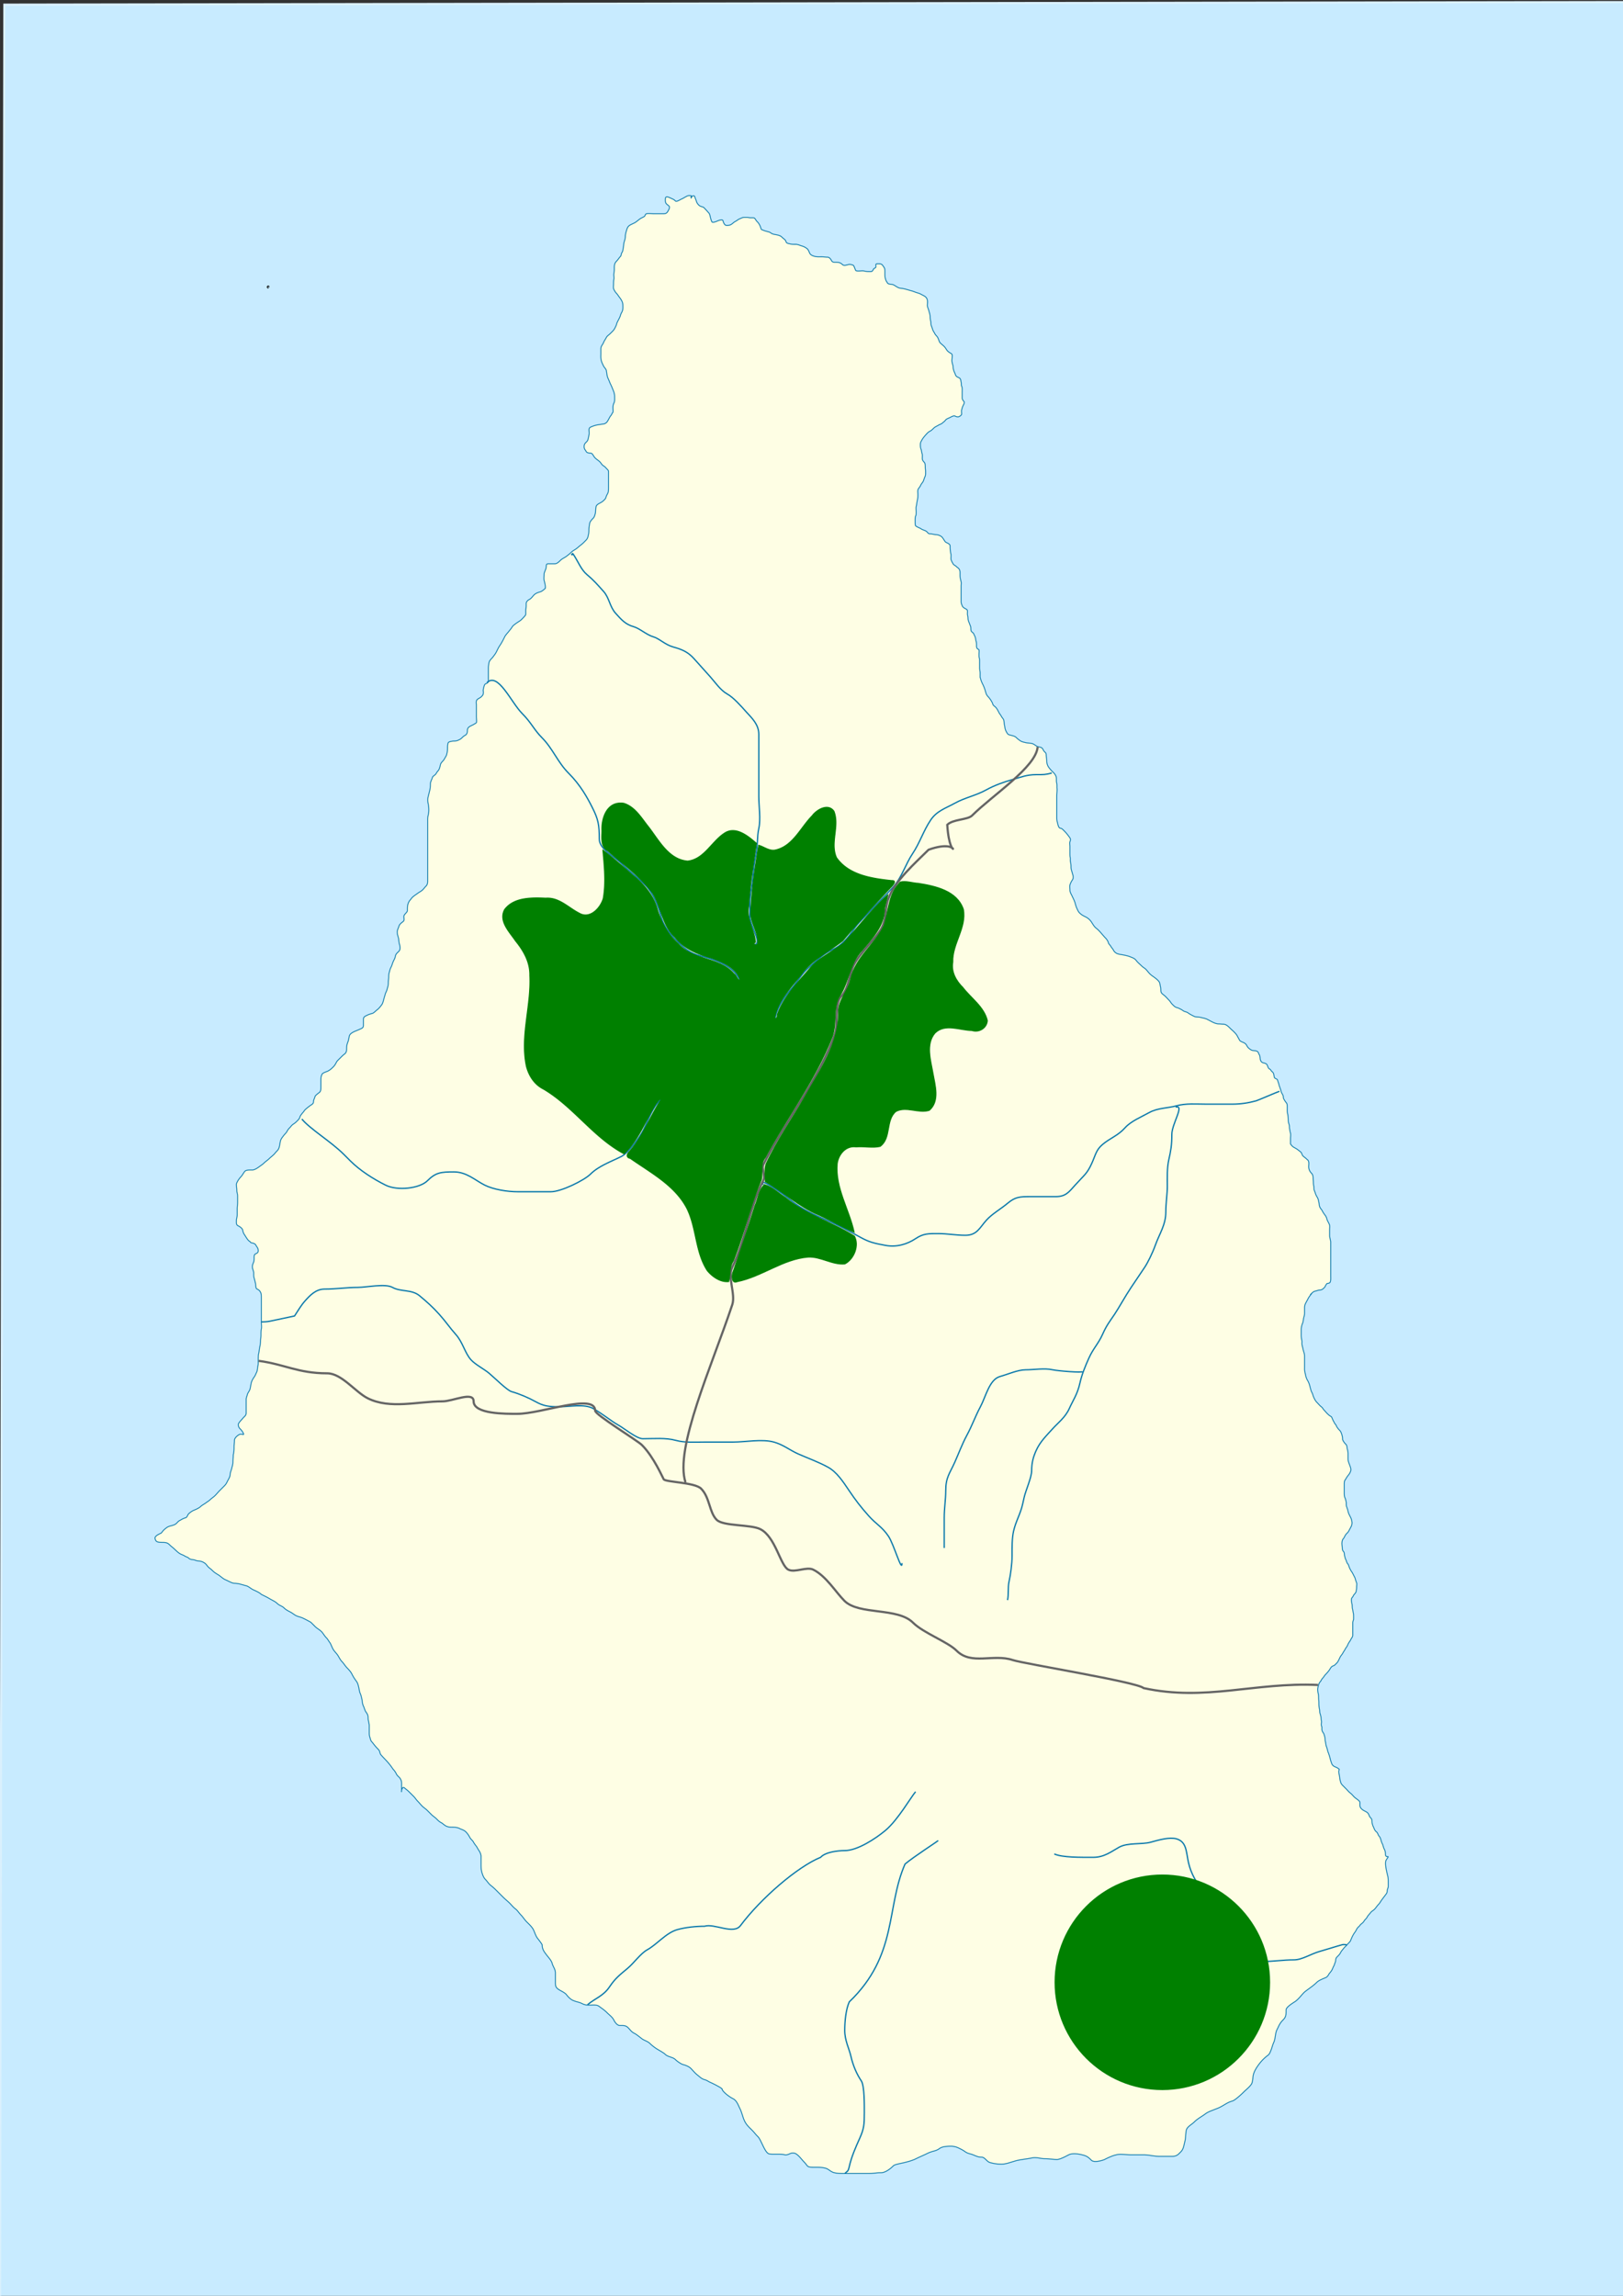
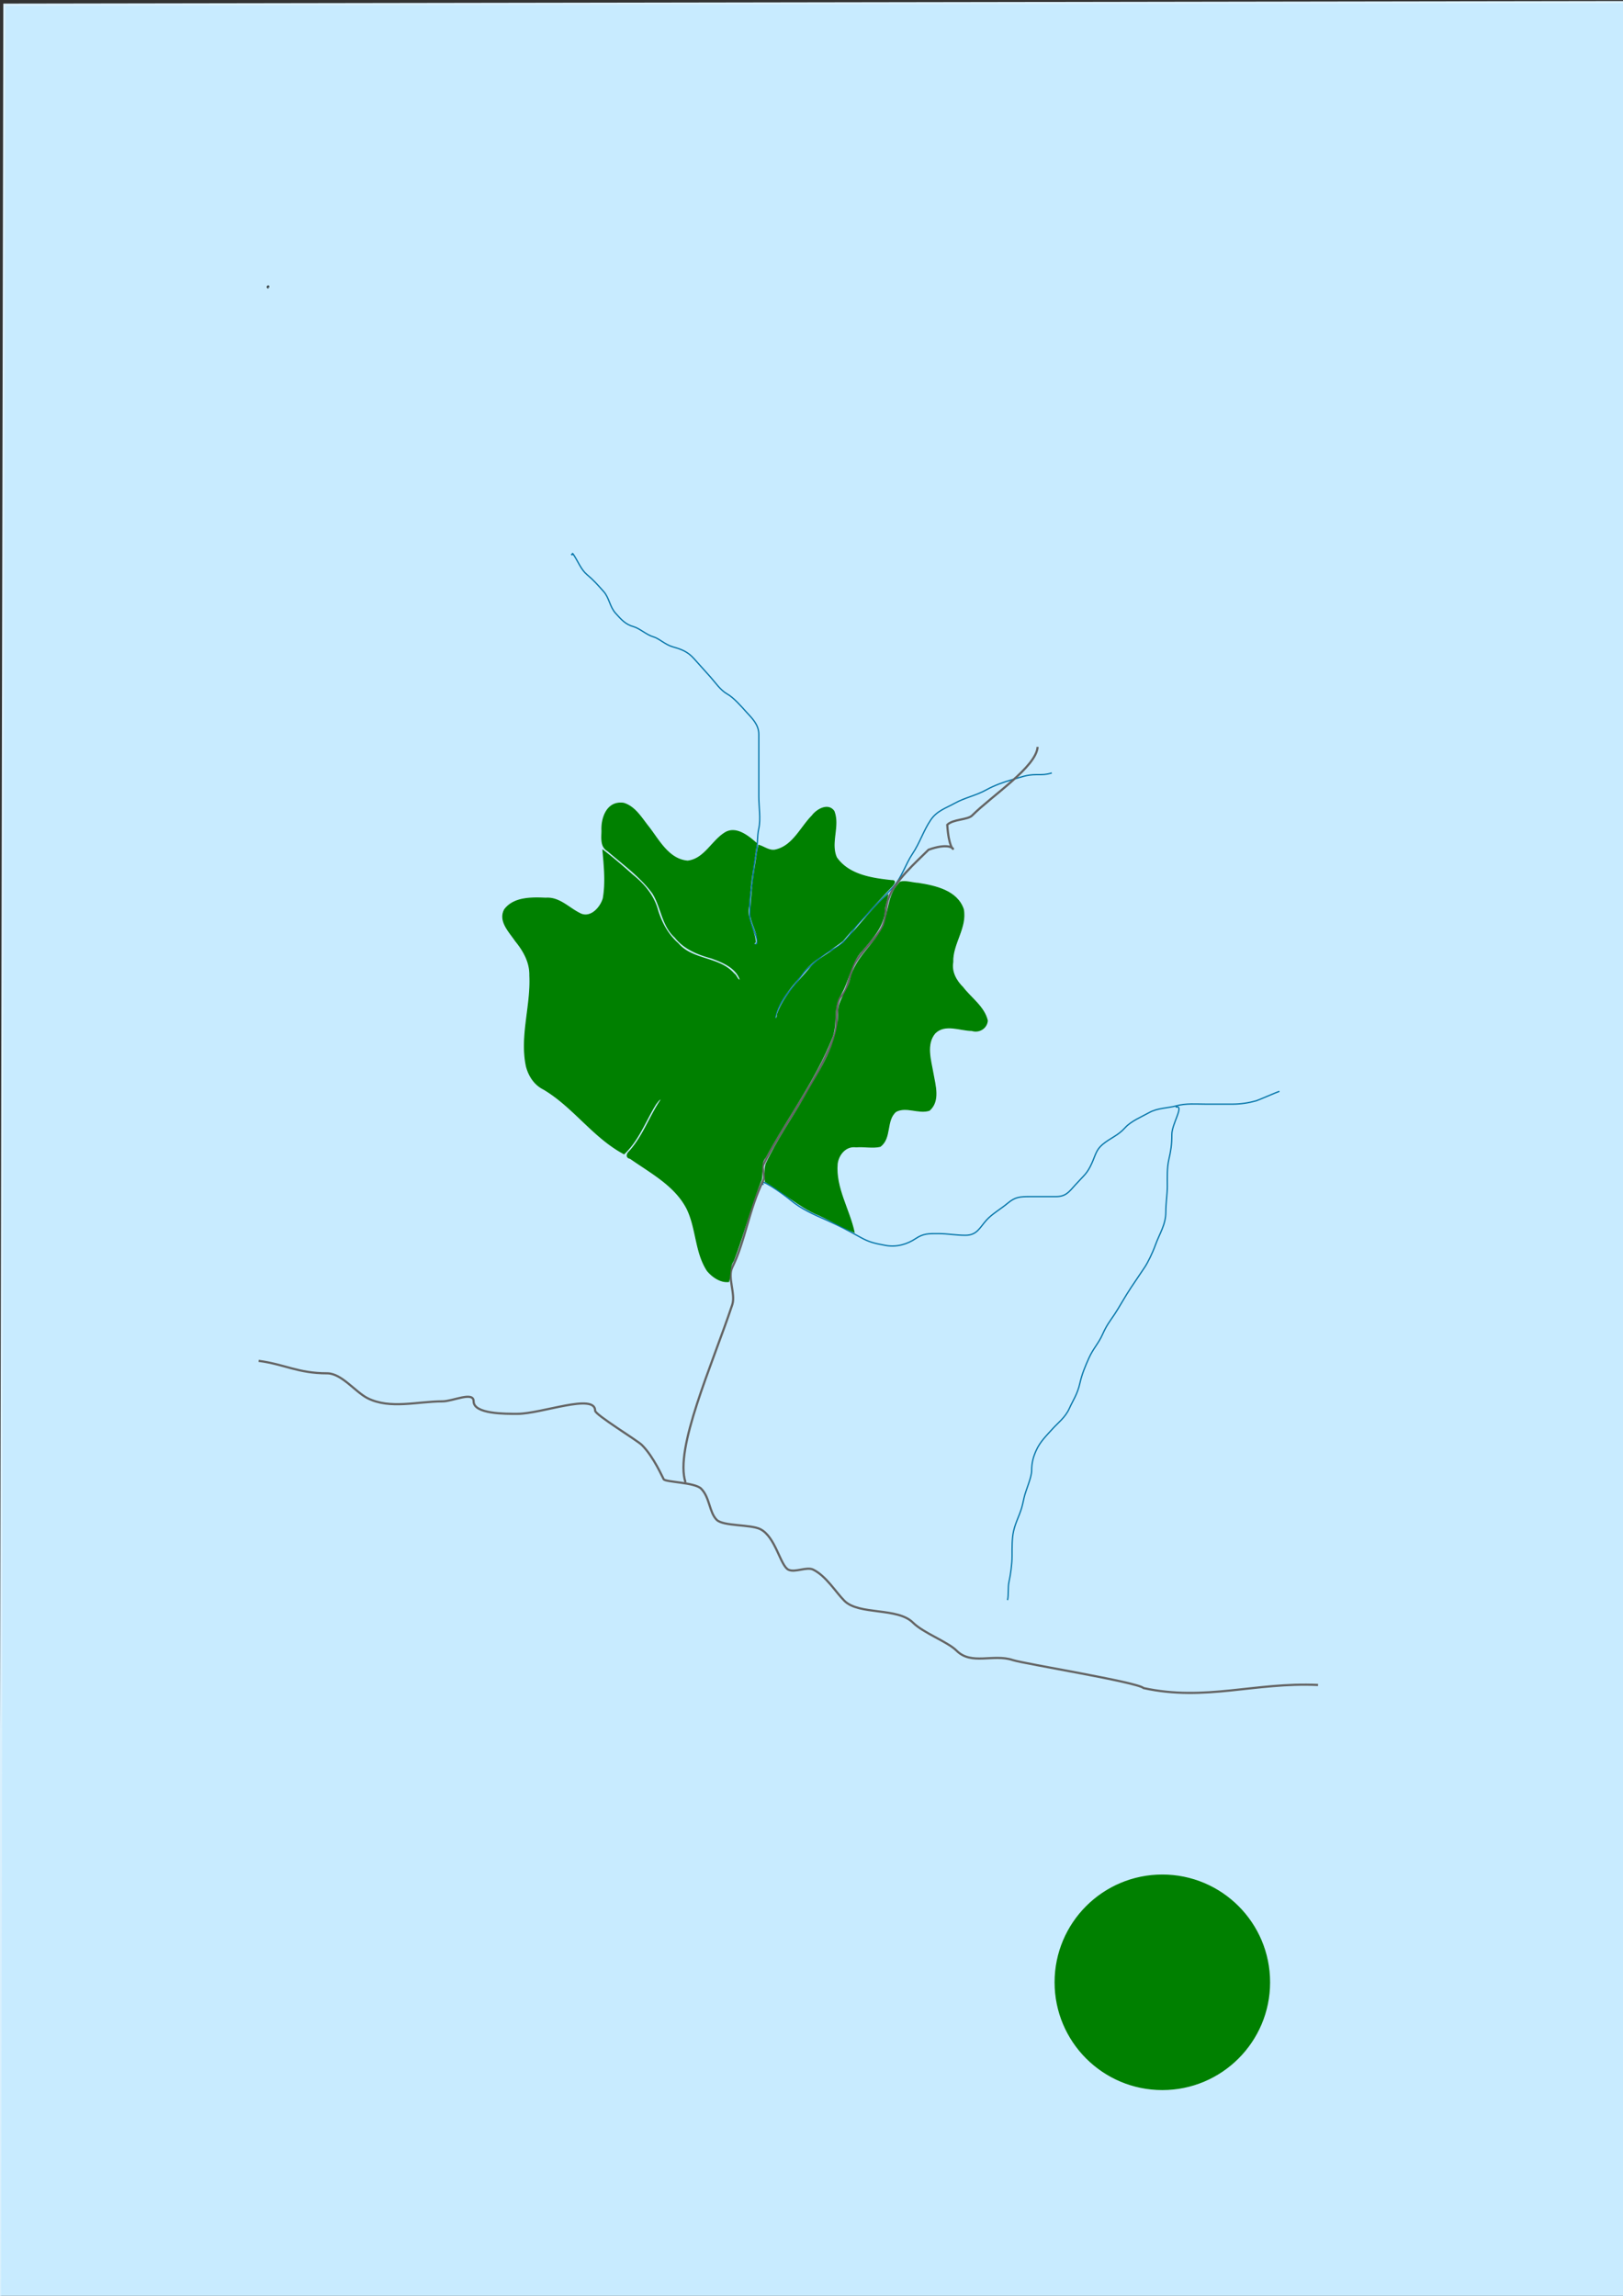
<svg xmlns="http://www.w3.org/2000/svg" height="1052.362" width="744.094">
  <rect width="100%" height="100%" fill="#333333" stroke="none" />
  <path d="M0 1053.2h745.493L745.146.965 2.02 2.147 0 1053.2z" style="fill:#c8ebff;fill-rule:evenodd;stroke:#daf0fd;stroke-width:.999px;stroke-linecap:butt;stroke-linejoin:miter;stroke-opacity:1;fill-opacity:1" />
-   <path d="M608.214 906.29c-1.4.7-3.385 1.243-4.643 2.5-1.31 1.311-3.27 2.632-5 3.93-1.556 1.166-2.638 3.139-4.642 4.642-.607.455-4.286 2.518-4.286 3.929 0 2.206-.003 3.217-1.429 4.643-1.586 1.586-1.936 2.8-2.857 4.642-.712 1.426-.598 4.054-1.428 5.715-.547 1.094-1.36 4.86-2.5 5.714-1.722 1.291-2.943 2.494-4.286 4.286-.788 1.05-2.07 2.92-2.5 4.643-.388 1.552-.165 3.434-1.072 4.642-1.048 1.398-2.131 2.132-3.571 3.572-.948.947-3.894 3.652-5 3.928-2.13.533-3.577 1.789-5.714 2.858-1.826.912-5.045 1.819-6.429 2.857-2.109 1.582-3.668 2.24-5.357 3.928-1.057 1.057-3.212 2.134-3.571 3.572-.426 1.703-.27 3.58-.715 5.357-.437 1.75-.642 3.5-1.785 4.643-.984.983-1.786 2.143-3.929 2.143h-6.071c-2.532 0-4.72-.715-7.143-.715h-6.072c-1.964 0-4.545-.47-6.428 0-1.914.479-3.533 1.231-5.357 2.143-.988.494-4.853 1.576-6.072.357-1.42-1.42-2.033-1.937-4.286-2.5-1.632-.408-4.445-.813-6.071 0-.77.386-3.873 2.143-5.357 2.143-2.027 0-3.84-.357-5.714-.357-1.903 0-3.725-.755-5.715-.357-2.195.439-4.138.613-6.428 1.071-2.365.473-5.2 1.786-7.5 1.786-2.302 0-3.47-.242-5.357-.714-1.506-.377-2.377-2.5-3.929-2.5-2.188 0-3.172-.972-5-1.429-2.434-.608-2.348-1.174-4.286-2.143-1.203-.601-2.608-1.428-4.643-1.428-1.752 0-4.059.098-5.357 1.071-1.644 1.234-3.323 1.126-5.357 2.143-1.754.877-3.617 1.63-5.357 2.5-1.63.815-3.496 1.32-5.357 1.786-1.049.262-4.385.813-5 1.428-1.007 1.007-3.48 3.215-5.714 3.215-1.942 0-3.509.357-5.358.357h-10.714c-1.85 0-3.616.078-5.357-.357-1.929-.483-2.394-1.67-4.286-2.143-1.65-.413-3.502-.357-5.357-.357-3.144 0-2.354-.568-4.286-2.5-.952-.953-2.773-3.55-4.285-3.929-2.089-.522-2.658 1.184-4.852.635-1.63-.407-5.465.005-6.811-.332-1.975-.493-3.605-6.365-5.105-7.864-1.51-1.51-1.46-1.738-2.875-3.153-1.24-1.24-2.343-2.187-3.214-3.929-.903-1.805-1.239-3.905-2.143-5.714-.843-1.686-1.49-3.781-3.215-4.643-1.945-.973-4.607-3.113-5-4.286.6-.3-4.584-2.844-4.96-2.995-1.325-.53-1.948-1.181-3.283-1.515-1.18-.295-2.371-1.526-3.03-2.02-1.111-.833-2.272-2.272-3.031-3.031-.93-.93-2.442-1.494-3.536-1.768-.962-.24-2.843-1.58-3.535-2.273-1.331-1.33-3.388-1.115-4.798-2.525-.57-.57-2.471-1.634-3.536-2.273-1.027-.616-2.483-1.725-3.283-2.525-1.164-1.164-2.61-1.389-3.788-2.273-1.112-.834-2.436-1.976-3.536-2.525-1.318-.66-1.768-1.516-2.777-2.526-1.145-1.144-2.188-1.01-3.788-1.01-1.251 0-2.289-1.546-2.778-2.525-.682-1.364-2.068-2.32-3.03-3.283-1.34-1.339-2.58-2.124-3.789-3.03-1.015-.762-2.845-.506-4.293-.506-1.603 0-2.249-.114-3.536-.757-1.395-.698-2.877-.808-4.293-1.516-1.05-.525-2.097-1.617-2.778-2.525-.74-.987-2.917-1.872-3.788-2.525-1.315-.987-1.262-1.656-1.262-3.536v-4.04c0-1.45-1.165-2.89-1.516-4.294-.32-1.281-1.849-2.886-2.525-3.788-1.125-1.5-2.02-2.578-2.02-4.546 0-.429-1.896-2.78-2.273-3.283-.658-.877-1.296-2.843-1.768-3.788-.632-1.263-2.203-2.707-3.03-3.535-1-1-1.842-2.347-2.526-3.03-1.186-1.187-1.59-2.14-2.778-3.031-.833-.625-1.743-1.743-2.525-2.525-1.043-1.044-1.941-1.689-3.03-2.778l-3.031-3.03c-.879-.88-1.758-1.698-2.525-2.274-1.065-.798-1.657-1.908-2.526-2.778-.957-.957-1.435-2.456-1.768-3.788-.256-1.024-.252-2.207-.252-3.535v-3.536l-.193-.816c-.233-.989-1.062-1.946-1.428-2.678-.52-1.04-1.33-1.766-1.786-2.679-.495-.989-1.295-1.34-1.786-2.321a9.725 9.725 0 0 0-1.786-2.5c-.835-.836-2.009-1.094-3.035-1.608-.814-.406-2.098-.535-3.036-.535-1.307 0-2.097-.067-3.036-.536-.787-.394-1.536-1.214-2.321-1.607-.837-.419-1.424-1.067-2.143-1.786-.589-.588-1.494-1.136-2.143-1.786l-1.964-1.964c-.903-.902-1.536-1.179-2.322-1.964-.696-.696-1.389-1.568-1.964-2.143-.817-.817-1.258-1.615-1.964-2.321l-1.429-1.429c-.748-.748-1.256-1.254-1.964-1.786-.903-.677-1.302-1.503-1.964-.178-.382.764-.179 2.305-.179.178v-2.678c0-1.169-.19-1.452-.536-2.143-.38-.76-1.347-1.267-1.785-2.143-.492-.984-.947-1.661-1.607-2.321-2.162-3.313-3.89-4.589-5.715-6.786-.514-1.285-.218-1.468-1.25-2.5-.74-.74-1.498-1.64-2.143-2.5-.65-.868-.997-.952-1.25-1.964-.232-.928-.535-1.48-.535-2.679v-3.393c0-1.373-.536-2.376-.536-3.75 0-1.169-.392-1.832-.893-2.5-.604-.806-.759-1.875-1.25-2.857-.515-1.031-.423-2.048-.714-3.214-.208-.832-.412-1.895-.714-2.5-.44-.878-.486-1.944-.715-2.857-.33-1.323-.422-1.932-1.25-3.036-.785-1.047-1.379-2.044-1.964-3.214-.435-.87-1.487-2.023-2.143-2.679-.82-.821-1.579-2.115-2.321-2.857-.922-.922-1.447-2.286-2.143-3.214-.719-.959-1.55-1.67-2.143-2.858-.528-1.056-.823-2.049-1.429-2.857-.625-.833-.748-1.284-1.428-1.964-.721-.72-1.187-1.523-1.786-2.321-.945-1.261-2.378-1.842-3.393-2.858l-1.964-1.964a68.185 68.185 0 0 0-3.393-1.786c-1.164-.582-2.461-.784-3.393-1.25-.822-.41-1.69-1.202-2.857-1.785-.97-.485-1.907-1.015-2.678-1.786-.818-.818-2.182-1.11-3.036-1.964-.946-.946-2.302-1.489-3.393-2.143-1.311-.787-2.504-1.341-3.75-1.964-.266-.133-.476-.358-.714-.536-.959-.719-2.49-1.334-3.393-1.786-1.095-.547-1.854-1.445-3.214-1.786-1.71-.427-3.424-1.071-5.179-1.071-1.11 0-3.086-1.199-4.107-1.607-1.165-.466-2.293-1.662-3.393-2.322-1.129-.677-1.823-1.108-2.857-2.142-.61-.611-1.496-1.102-2.143-1.965-.796-1.06-1.153-1.29-2.143-1.785-.932-.466-2.263-.334-3.214-.715-1.303-.521-2.246-.102-3.214-1.071-.445-.445-1.5-.607-1.965-1.072l-1.607-.714c-1.33-.59-2.878-2.426-3.928-3.214-1.725-1.294-1.632-2.143-4.286-2.143-2.71 0-3.206-.325-3.572-1.786-.3-1.198 2.296-2.219 2.858-2.5l.714-.893c.466-.583 1.16-1.137 1.786-1.607 1.02-.765 2.516-.812 3.75-1.428.952-.476 1.28-1.355 2.142-1.786.981-.49 1.51-.958 2.679-1.25.856-.214.964-1.321 1.429-1.786a8.242 8.242 0 0 1 2.678-1.785c1.03-.413 2.245-.995 2.857-1.608.55-.549 1.73-1.163 2.322-1.607.801-.601 1.518-.982 2.143-1.607.485-.486 1.523-1.166 2.142-1.786.77-.77 1.43-1.608 2.143-2.321l2.143-2.143c.717-.717.942-1.168 1.429-2.143.516-1.032 1.25-2.027 1.25-3.214 0-.728.51-1.864.714-2.679.271-1.084.536-1.872.536-3.035 0-.988.178-2.124.178-3.215l.179-.892c.19-.956.178-1.87.178-2.858 0-.934.179-1.75.179-2.857 0-.852.833-1.696 1.429-2.143.84-.63 1.203-.86 2.5-.535.826.206-.47-1.72-1.072-2.322-.744-.744-1.071-1.115-1.071-2.321 0-.709 1.573-2.157 1.964-2.679.727-.969 1.607-1.26 1.607-2.5v-6.071c0-1.043.332-1.506.536-2.322.28-1.123.981-1.604 1.25-2.678.217-.87.325-1.837.536-2.679.28-1.124.854-2.092 1.428-2.857.353-.47.845-1.689 1.072-2.143.373-.746.33-1.859.535-2.678.218-.87.179-1.754.179-2.679 0-1.014-.005-2.302.178-3.036.246-.984.335-2.411.536-3.214.212-.848.357-2.024.357-2.857 0-.693.179-1.686.179-2.5 0-1.007-.007-1.929.178-2.857.174-.87 0-1.968 0-2.857v-11.429c0-1.045.011-1.764-.357-2.5-.447-.894-.927-1.178-1.785-1.607-.408-.204-.456-2.179-.536-2.5l-.714-2.857c-.207-.825-.017-1.854-.179-2.5-.239-.955-.536-1.288-.536-2.322 0-1.072.486-1.586.715-2.5.211-.846-.022-1.877.178-2.678.262-1.047 1.786-.55 1.786-2.143 0-1.204-.635-1.627-1.072-2.5-.408-.816-1.344-.916-1.964-1.071-.546-.137-.43-.252-.893-.715-.775-.193-2.099-2.68-2.5-3.214-.386-.516-.533-1.241-.714-1.964-.223-.892-1.478-1.632-2.143-1.965-.842-.42-.714-1.328-.714-2.321 0-.899.357-1.716.357-2.679v-2.678c0-.937.179-2.032.179-3.036v-2.857c0-1.04-.358-1.728-.358-2.679 0-.75-.178-1.804-.178-2.678 0-.876 1.344-2.773 1.964-3.393.849-.849 1.364-2.078 1.964-2.679.656-.655 2.487-.535 3.393-.535.97 0 2.42-.967 3.036-1.429.923-.692 1.658-1.122 2.321-1.786.716-.715 1.67-1.311 2.322-1.964.851-.851 2.05-1.663 2.678-2.5.843-1.123 1.592-1.366 1.965-2.857.218-.875.32-1.813.535-2.679.283-1.128.754-1.6 1.429-2.5.656-.874 1.263-1.275 1.786-2.321.41-.821 1.188-1.406 1.607-1.964.73-.973 1.586-1.23 2.321-1.965.76-.76 1.55-1.376 1.786-2.321.17-.679 1.341-2.056 1.786-2.5.178-.713 2.23-2.208 2.857-2.679.817-.612 1.607-.806 1.607-1.964 0-.667.526-1.567.714-2.321.117-.467 1.934-1.755 2.143-1.965.592-.591.536-1.743.536-2.678v-2.679c0-1.29.036-1.858.536-2.857.32-.641 1.945-1.062 2.678-1.428.95-.475 1.671-1.136 2.5-1.965.62-.62 1.129-1.543 1.429-2.143.257-.514 1.053-1.232 1.607-1.785.799-.8 1.233-1.282 2.143-1.965.747-.56.893-1.502.893-2.321 0-1.181.127-2.014.535-3.036.377-.942.504-2.016.715-2.857.254-1.016 1.386-1.586 2.142-1.964.785-.393 1.73-.687 2.5-1.072.978-.488 1.786-.564 1.786-1.785v-2.679c0-1.217.612-1.466 1.607-1.964.727-.364 1.771-.71 2.5-.893.68-.17 1.56-1.17 2.143-1.607.842-.631 1.518-1.488 2.143-2.322.47-.626.709-1.585.893-2.321.234-.935.47-1.522.714-2.5.18-.721.66-1.388.893-2.321.258-1.031.536-1.785.536-2.858 0-.877.178-1.91.178-2.857 0-1.229.275-1.99.536-3.035.27-1.084.81-1.636 1.071-2.679.173-.688.706-1.768 1.072-2.5.207-.415.392-1.212.536-1.786.67-1.34 1.638-1.375 1.964-2.678.234-.938-.207-2.077-.357-2.679-.183-.729-.18-1.79-.357-2.5-.24-.958-.536-1.554-.536-2.678 0-1.023.506-1.667.714-2.5.245-.981 1.19-1.697 1.786-2.143.97-.727.536-1.276.536-2.5 0-.966 1.607-1.837 1.607-2.679 0-.927-.028-1.853.178-2.678.196-.784.596-1.667 1.25-2.322l.536-.714c.533-.71 1.955-1.6 2.679-2.143.719-.54 1.79-1.077 2.321-1.607.695-.695.887-1.065 1.607-1.786.604-.604.714-1.387.714-2.321v-26.965c0-.977-.04-1.984.179-2.857.216-.863.357-1.62.357-2.678 0-1.207-.093-2.157-.357-3.215a5.685 5.685 0 0 1 0-2.678l.714-2.857c.236-.944.357-2.011.357-3.215 0-.969.689-2.038.893-2.857.196-.784 1.385-1.162 1.786-1.964.443-.886.906-1.098 1.25-1.786.361-.722.521-1.55.714-2.321.238-.95 1.375-1.679 1.786-2.5.433-.866.864-1.315 1.071-2.143.262-1.046.358-1.67.358-2.857 0-1 .017-1.82.357-2.5.23-.462 1.98-.714 2.5-.714 1.19 0 2.016-.281 3.035-.893.68-.408 1.192-1.221 1.965-1.607.994-.497 1.25-1.205 1.25-2.322 0-1.197.66-1.67 1.607-2.143.815-.407 1.61-.76 2.5-1.428.23-.173 0-2.325 0-2.679V323.255c0-.908-.238-1.489.178-2.321.275-.55 1.585-1.05 1.965-1.429.95-.95 1.071-1.046 1.071-2.5-.288-.576.371-2.706.536-3.036.486-.971 1.786-.455 1.786-1.964v-5.714c0-1.087.108-1.863.357-2.857.191-.766 1.322-1.764 1.607-2.143.518-.692 1.227-1.562 1.607-2.322l.893-1.785c.375-.75.878-1.405 1.428-2.322.569-.947 1.085-1.991 1.608-3.036.406-.812 1.419-1.832 1.785-2.321.568-.758 1.047-1.208 1.607-2.143.383-.638 1.19-1.16 1.786-1.607.853-.64 1.823-1.108 2.5-1.786.717-.717 1.357-1.393 1.786-1.964.3-.4.05-2.168.178-2.679.213-.848.179-1.75.179-2.678 0-.947.933-1.628 1.607-1.964.654-.327 1.484-1.484 1.964-1.965.729-.728 1.88-1.184 2.858-1.428.687-.172 1.722-1.008 2.321-1.607.084-.085 0-.238 0-.358.227-.227-.396-2.832-.536-3.392-.194-.78 0-1.872 0-2.679 0-.851.73-2.205.893-2.857.282-1.126-.246-1.964 1.072-1.964h2.857c1.055 0 1.858-.787 2.678-1.608.728-.727 1.895-1.197 2.679-1.785.916-.687 1.524-1.167 2.143-1.786.837-.837 1.58-1.096 2.5-1.786.84-.63 1.193-1.029 1.964-1.607.913-.685 1.536-1.357 2.143-1.964.703-.704.986-1.087 1.25-2.143.25-1 .357-1.756.357-2.857 0-.899.188-2.192.357-3.036.167-.832 1.007-1.72 1.607-2.321.652-.652.935-1.995 1.072-2.679l.042-.756c.043-.774.083-1.341.252-2.02.154-.616 1.072-1.167 1.516-1.389.666-.333 1.378-.747 1.894-1.263.503-.503.923-.79 1.136-1.641.214-.856.836-1.526 1.01-2.4.143-.714.126-1.406.126-2.146v-7.197c0-.51-.902-1.203-1.136-1.515-.41-.546-1.093-.946-1.515-1.263-.499-.374-.906-1.159-1.263-1.515-.675-.675-1.573-1.194-2.273-1.894-.626-.627-.822-1.327-1.389-1.894-.374-.374-1.154-.257-1.641-.38-1.076-.268-.833-.478-1.515-1.388-.524-.698-.57-1.506-.38-2.273.163-.65.794-1.172 1.137-1.515.725-.725.78-2.239 1.01-3.157.165-.66 0-1.586 0-2.273 0-1.065.785-1.248 1.768-1.641 1.068-.427 1.967-.56 3.157-.758.814-.136 1.51-.188 2.273-.379.147-.036.252-.168.379-.252.898-.225 1.771-2.782 2.399-3.41.425-.424.467-.972.884-1.388.338-.339.126-1.7.126-2.147 0-.92.118-1.625.505-2.399.362-.724.252-1.94.252-2.778 0-1.12-.219-1.873-.631-2.904-.384-.96-.807-1.993-1.263-2.904-.435-.871-.702-1.784-1.136-2.652-.487-.973-.552-2.507-.758-3.536-.13-.655-.982-1.46-1.262-2.02-.377-.754-.816-1.62-1.01-2.399l-.127-.505c-.219-.876-.126-1.986-.126-2.904v-2.147c0-1.179.875-1.934 1.263-2.904.322-.805.901-1.55 1.262-2.273.362-.724 1.156-1.156 1.768-1.768.919-.918 1.634-1.5 2.147-2.525.247-.494.624-1.233.757-1.768.192-.766.509-1.27.884-2.02.369-.737.702-1.293.884-2.02.222-.89.79-1.521 1.01-2.4.163-.653.126-1.327.126-2.02 0-.916-.135-1.533-.505-2.273-.338-.676-.836-1.325-1.262-1.894-.37-.494-.728-1.107-1.137-1.515-.537-.537-1-1.37-1.262-1.894-.3-.598-.127-1.687-.127-2.399 0-.698.023-1.503.127-2.02.137-.688 0-1.575 0-2.273 0-.753.252-1.559.252-2.4 0-.773-.05-1.568.126-2.272a3.293 3.293 0 0 1 .884-1.515c.714-.714 1.141-1.52 1.768-2.147.407-.407.34-1.337.758-1.894.37-.494.353-1.161.505-1.768.222-.89.164-1.792.379-2.651.25-1 .63-2.02.63-3.03 0-.858.312-1.752.506-2.526.174-.696.442-1.347.758-1.768.667-.89 2.192-1.315 3.156-1.894.766-.46 1.476-1.107 2.02-1.515.554-.415 1.337-.795 2.02-1.137.786-.392.46-1.188 1.264-1.389.98-.245 2.398 0 3.409 0h4.167c1.357 0 1.794-.304 2.399-1.515.305-.61.505-.78.505-1.641 0-.493-1.399-1.161-1.642-1.768-.318-.797-.319-1.628-.126-2.4.227-.908 1.893-.063 2.273.127.642.321 1.693.658 2.147 1.263.524.699 2.14-.503 2.778-.758.676-.27 1.32-.723 1.894-1.01.801-.4.909-.631 1.894-.631 1.305 0 1.106.439.757 1.136-.06.12-.084-.252-.126-.379-.085-.255.39-.384.631-.505.975-.487 1.157.209 1.263.632.172.688.462 1.092.631 1.767.148.592.684 1.315 1.01 1.642.5.5 1.008.694 1.768.884.673.168 1.158.905 1.515 1.262.448.448.917 1.043 1.263 1.39.579.578.705 1.556.884 2.272.192.77.336 1.304.631 1.894.387.774 2.912-.538 3.283-.631.922-.23 1.667-.533 1.894.379.16.64.481 1.37 1.01 1.767.533.4 1.997.076 2.4-.126.84-.42 1.37-1.127 2.146-1.515.876-.438 1.149-.864 2.147-1.263.776-.31 1.143-.631 2.02-.631.732 0 1.457-.046 2.147.126.732.183 1.673-.023 2.273.126.48.12.923 1.177 1.262 1.516.713.712.91.936 1.39 1.894.347.696.455 1.29.757 1.894.052.104 1.717.681 2.02.757.637.16 1.147.35 1.768.505l.87.557c.705.45 1.942.53 2.679.714 1.054.264 1.523.452 2.142 1.072.766.766 1.559 1.055 1.786 1.964.213.852 1.183.876 1.964 1.071.849.213 1.751.179 2.679.179.818 0 1.843.55 2.5.714 1.012.253 1.727.67 2.5 1.25.618.464.958 1.56 1.25 2.143.415.83 1.484 1.22 2.321 1.429 1.031.257 1.974.178 3.036.178 1.133 0 1.883.179 2.857.179.89 0 1.564 1.163 1.786 1.607.392.783 1.217.714 2.143.714 1.167 0 2.009.224 2.857 1.072.686.686 1.88.2 2.679 0 .919-.23 1.872.132 2.321.357.276.138.908 2.103 1.071 2.321.36.48 2.46.179 3.036.179.854 0 1.713.357 2.679.357 1.51 0 1.785.179 2.321-.893.585-1.17 1.25-.276 1.25-1.786 0-.986-.26-.892 1.607-.892 1.224 0 1.436.723 1.965 1.428.574.766.535 1.409.535 2.5 0 .932-.03 1.844.179 2.679.228.91.316 1.195.893 1.964.246.987 1.947.617 2.857 1.071.702.351 1.428.893 2.143 1.25.814.408 1.747.303 2.678.536 1.105.276 2.184.635 3.215.893 1.135.284 2.133.801 3.214 1.071.816.204 1.715.769 2.321 1.072.954.477 1.378.792 1.786 1.607.417.834.179 2.1.179 3.036 0 .693.534 1.78.714 2.5.22.877.536 1.637.536 2.678 0 1.197.357 1.928.357 3.036 0 .828.504 1.659.714 2.5.213.854.75 1.502 1.071 2.143.408.816 1.035 1.176 1.429 1.964.494.989.538 1.788 1.071 2.322.58.58 1.22 1.041 1.786 1.607.73.73 1.101 1.637 1.607 2.143.67.67 1.519.983 1.965 1.428.301.302 0 2.364 0 2.857 0 .824.25 1.541.42 2.217.158.632.12 1.235.252 1.768.137.549.377 1.258.632 1.768.342.685.261 1.019.757 1.515.473.473 1.163.532 1.642 1.01.377.377.388 1.173.505 1.642.174.698-.016 1.358.252 1.894.386.771.253 2.15.253 3.03v2.273c0 .716.41 1.294.758 1.642.5.5-.091 1.444-.253 1.767-.32.639-.58 1.438-.758 2.147-.137.55 0 1.323 0 1.894 0 .572-.986 1.162-1.389 1.263-.691.173-1.443-.217-1.767-.38-.47-.234-1.748.496-2.273.758-1.092.547-1.488.511-2.147 1.39-.34.453-.807.68-1.136 1.01-.568.568-1.236.665-2.02 1.136-.873.523-1.435.677-2.147 1.389-.608.608-1.15 1.08-1.768 1.389-.655.327-.961.709-1.389 1.136a17.176 17.176 0 0 0-1.515 1.768 10.411 10.411 0 0 0-1.01 1.642c-.332.663-.379.952-.379 1.767 0 .756.114 1.36.379 2.02.152.382.17 1.062.252 1.39.4.793.253 1.766.253 2.651 0 .762.423 1.307.884 1.768.468.468.505 1.497.505 2.147 0 .856.126 1.275.126 2.146 0 .853.056 1.656-.252 2.273-.382.764-.538 1.58-.884 2.273-.258.516-.858 1.07-1.137 1.768-.312.78-1.062 1.346-1.262 2.146-.149.594 0 1.404 0 2.02 0 1.007-.047 1.828-.253 2.652-.245.98-.27 1.962-.505 2.904-.175.699 0 1.678 0 2.4 0 .749.02 1.347-.253 1.894-.292.584-.252 1.694-.252 2.399 0 .652-.018 1.315.126 1.894.132.528 1.686 1.095 2.273 1.389.136.068.253.168.379.252.785.523 1.706.617 2.399 1.137.749.561.703 1.136 1.768 1.136.936 0 1.904.379 2.904.379.683 0 1.992.603 2.399 1.01.555.555.973 1.423 1.515 2.147.359.477 1.092.597 1.642 1.01.692.519.631.665.631 1.641 0 1.092.171 2.117.379 3.157.122.613 0 1.392 0 2.02 0 .63.674 1.84 1.01 2.4.326.543.985.732 1.389 1.136.732.732 1.095.675 1.515 1.515.326.651.253 1.656.253 2.4v.378c0 .595.342 2.128.505 2.778.138.55 0 1.323 0 1.894v7.324c0 .706.423 1.604.631 2.02.284.567 1.177 1.03 1.642 1.262.886.444.631 1.07.631 2.147 0 .705.253 1.31.253 2.02 0 .667.22 1.45.505 2.02.232.465.389 1.158.631 1.642.255.511.113 1.46.253 2.02.116.466.645.864 1.01 1.137.14.105.665 1.33.757 1.515.312.623.334 1.336.505 2.02l.127.506c.155.619.126 1.484.126 2.02 0 .911.43 1.225 1.01 1.515.319.16.126 1.536.126 1.894 0 .753-.03 1.39.127 2.02.177.709.126 1.505.126 2.273v2.147c0 .87.252 1.58.252 2.399v2.02c0 .094.085.169.127.253l.126.505c.22.877.579 1.663 1.01 2.525a17.907 17.907 0 0 1 1.263 3.41c.178.711.498 1.508 1.136 2.146.726.725 1.907 2.452 2.147 3.41.153.61.904 1.03 1.263 1.388.66.66 1.127 1.624 1.515 2.4.358.716.854 1.203 1.136 1.767.282.564.774 1.042 1.01 1.515.282.564.23 1.673.38 2.273.195.782.197 1.295.378 2.02.173.693.667 1.647 1.136 2.273.358.477 1.436.643 1.894.758.959.24 1.509.372 2.273 1.136.494.494 1.555 1.283 2.02 1.516.64.32 1.525.475 2.147.631.9.225 1.91.162 2.778.379.823.206 1.532.818 2.273 1.262.68.409 1.598.252 2.273.758.553.415.686 1.191 1.136 1.642.613.612.884.75.884 1.641 0 .827.253 1.757.253 2.652 0 1.234.352 2.303 1.136 3.283.205.256.42.505.631.757.686.823 1.216 1.117 1.894 2.02.527.703.758 1.284.758 2.147 0 .72-.01 1.474.126 2.02.175.701.127 1.42.127 2.147.24.964-.127 2.588-.127 3.662v10.101c0 .968.268 1.827.505 2.778.219.873.482 2.02 1.39 2.02.502 0 1.422 1.045 1.767 1.39.901.9 1.534 1.792 2.273 2.778.547.73.408 1.314.126 2.02-.206.515 0 1.594 0 2.146v2.652c0 .774-.021 1.535.126 2.273.142.71-.04 1.476.127 2.147.19.758.252 1.413.252 2.272 0 .995.266 1.57.505 2.526.198.792.505 1.414.505 2.146 0 1.053-.472 1.323-.883 2.147-.235.469-.496.972-.632 1.515-.165.66 0 1.593 0 2.273 0 1.095.772 2.119 1.137 3.03.07.175.168.337.252.505.428.857.908 1.992 1.137 2.905.173.694.457 1.546.757 2.146.335.67.59 1.348 1.137 1.894.793.794 1.49 1.188 2.399 1.642l.505.252a6.685 6.685 0 0 1 2.273 1.894c.745.994 1.393 2.434 2.525 3.283 1.524 1.143 2.986 3.24 4.293 4.546.556.556 1.087 1.445 1.263 2.147.139.556.852 1.072 1.136 1.641.25.498.868 1.104 1.137 1.642.559 1.118 1.516 1.667 2.651 1.894 1.664.332 3.321.495 4.925 1.136 1.158.463 2.118.72 2.904 1.768.693.924 1.69 1.69 2.525 2.525.612.612 1.279.9 1.894 1.515.617.617 1.151 1.404 1.768 2.02.758.758 1.414 1.124 2.273 1.769.867.65 1.48 1.172 2.02 1.894.371.494.468 1.743.632 2.399.186.745.08 1.58.252 2.273.152.607.888 1.139 1.39 1.515.74.556 1.608 1.608 2.272 2.273.615.615.837 1.216 1.515 1.894.66.658 1.228 1.285 2.147 1.515.876.219 2.148.916 2.778 1.389.693.52 1.544.464 2.273 1.01.785.589 2.014 1.197 2.904 1.641.635.318 1.949.204 2.651.38 1.238.309 2.261.435 3.41 1.01 1.408.703 3.421 2.02 5.05 2.02.699 0 1.502.126 2.273.126 1.154 0 2.3 1.164 3.03 1.894.625.624 1.1.973 1.769 1.642.666.666 1.214 1.293 1.641 2.146.357.714.627 1.127.884 1.642.277.553 1.33.854 1.894 1.136.785.392 1.126.737 1.515 1.515.448.895 1.254 1.434 2.02 1.894.45.27 1.613.246 2.147.38.744.185 1.09.695 1.263 1.388.004.017.328.546.379.631.052.209.084.421.126.632.188.94-.001 1.43.631 2.273.55.734 1.837.574 2.4 1.136.56.561.627 1.83 1.262 2.147.848.424.596.794 1.389 1.389.68.51.736 1.66.884 2.399.162.81 1.343.701 1.515 1.389.22.882.42 1.174.631 2.02.256 1.022.743 2.087 1.01 3.157.283 1.13 1.01 1.496 1.01 2.778 0 .532.808 1.708 1.137 2.146l.379.505c.321.429.252 1.727.252 2.4 0 .733-.039 1.484.127 2.146.273 1.095.379 2.371.379 3.535 0 .912.505 1.736.505 2.652 0 .967.28 2.135.505 3.03.173.696 0 1.68 0 2.4v2.525l.505.631c.616.77 1.294 1.004 2.146 1.516.735.44 1.533 1.149 2.02 1.515.517.387.582 1.339 1.01 1.768.483.482 1.195.941 1.642 1.389.685.684.771.432 1.01 1.389.154.615 0 1.508 0 2.146 0 1.27.524 2.292 1.39 3.157.464.464.63 1.312.63 1.894 0 .806.127 1.46.127 2.273 0 .958.253 1.676.253 2.651 0 .844.43 1.343.63 2.147.217.865.76 1.644 1.137 2.399.279.557.38 1.393.505 1.894.203.812.15 1.561.505 2.273.341.681.734.961 1.01 1.515.408.814.944 1.553 1.39 2.147.373.497.58.932.757 1.641.255 1.02 1.012 1.902 1.263 2.904.146.584 0 1.42 0 2.02v2.652c0 1.133.505 2.076.505 3.157v15.405c0 .844.073 1.726-.126 2.525-.168.672-.737.884-1.39.884-.43 0-1.082 1.588-1.262 1.768-.687.687-1.186 1.263-2.273 1.263-.497 0-1.484.37-2.02.505-.729.182-1.071.44-1.515.884-1.67 1.67.238-.358-.253.378-.19.191-.337.421-.505.632a9.694 9.694 0 0 0-1.136 1.768c-.325.648-.576 1.024-.884 1.641-.365.73-.632 1.303-.632 2.147v2.651c0 .935-.182 1.36-.378 2.147-.213.848-.177 1.579-.505 2.399-.368.918-.632 1.885-.632 2.904v2.525c0 .961.048 1.583.253 2.4.18.72-.046 1.584.126 2.272.202.807.348 1.52.505 2.147.265 1.06.631 1.714.631 2.904v5.051c0 .731-.046 1.457.127 2.147.183.733.36 1.568.505 2.146.191.766.504 1.388.884 2.02.363.605.718 1.61.884 2.273.164.659.342 1.245.505 1.894.217.869.681 1.338.883 2.147a8.03 8.03 0 0 0 .632 1.641c.372.744.644 1.276 1.263 1.894.68.681 1.267 1.456 2.02 2.02.645.485.72.973 1.263 1.516.482.482.922 1.049 1.388 1.515.555.554 1.069 1.04 1.768 1.39.378.188.73 1.33.884 1.64.347.695.544.961.884 1.642.112.225.36.34.505.631l.379.758c.285.57.873 1.252 1.389 1.768.491.491.835 1.446 1.01 2.146.167.669.253 1.046.253 1.768 0 .66 1.087 2.078 1.515 2.4.499.374.491 1.46.631 2.02.186.745.379 1.446.379 2.272v2.526c0 1.423 1.027 3.004 1.263 4.42.14.836-.218 1.445-.505 2.02-.23.458-.74 1.027-1.01 1.389-.487.647-.758 1.261-1.137 1.767-.336.448-.379 1.19-.379 1.894v4.293c0 .795.11 1.482.379 2.02.238.477.406 1.272.505 1.769.127.632-.022 1.3.126 1.894.182.725.476 1.271.632 1.894.136.543.28 1.317.505 1.767l.884 1.768c.245.492.374 1.113.505 1.768.158.792-.073 1.661-.38 2.273-.337.675-.685 1.246-1.01 1.894-.33.662-.639.892-1.01 1.262-.501.502-.825 1.146-1.136 1.768-.344.688-.679.695-.884 1.515-.063.255-.126.444-.126.758-.161.644.126 1.919.126 2.652 0 .731.27 1.28.632 1.641.347.348.279 1.243.378 1.642.207.826.266 1.289.632 2.02.353.707.33 1.34.884 1.894.353.353.604 1.462.757 1.768.236.472.553 1.2.884 1.641.45.6.741 1.23 1.01 1.768.249.497.618 1.082.758 1.642.164.657.438 1.41.631 1.894.193.48 0 1.502 0 2.02a7.76 7.76 0 0 1-.252 2.02c-.19.76-1.018 1.283-1.263 1.894-.36.898-.884.807-.884 1.894 0 .727.086 1.103.253 1.768.182.729.078 1.575.252 2.273.175.699.218 1.216.379 2.02.17.854.126 1.755.126 2.652 0 .51-.379 1.097-.379 1.768V748.779c0 .78.074 1.291-.378 1.894-.373.498-.662 1.262-1.137 1.894-.501.669-.608 1.09-1.01 1.894-.294.588-.574.77-.884 1.39-.323.646-.844 1.309-1.136 1.893-.306.611-.916 1.2-1.263 1.894-.317.634-.657 1.432-1.01 2.02-.311.52-.98 1.108-1.389 1.516-.417.417-1.028.396-1.515.884-.5.5-.695 1.052-1.137 1.641-.466.622-1.146 1.4-1.641 1.894-.54.54-.786 1.165-1.39 1.768-.455.456-.604 1.11-1.01 1.515-.676.677-.955 2.129-1.136 3.03-.126.632.011 1.445.127 2.021.144.722.252 1.16.252 2.02 0 .768.126 1.57.126 2.4 0 .782.002 1.522.127 2.272.111.668.252 1.177.252 1.894 0 .645.356 1.55.505 2.147.15.595.14 1.444.253 1.894.146.583 0 1.414 0 2.02 0 .502.134.665.252 1.137 0 1.005-.101 1.59.505 2.399.454.605.585 1.202.758 1.894.21.837.18 1.73.379 2.525.185.742.176 1.45.505 2.273.334.835.437 1.723.758 2.525.329.824.668 1.915.883 2.778.198.792.45 1.629.758 2.4.289.721.958 1.165 1.515 1.388.6.24 1.32.563 1.894 1.137l-.126.505c-.152.608.019 1.591.126 2.02.204.814.187 1.633.38 2.4l.125.504c.236.943.501 1.385 1.137 2.02l1.515 1.516c.632.632 1.163 1.346 1.894 1.894.742.556 1.21 1.21 1.768 1.768.803.803 1.904 1.318 2.525 2.146.218.29.036 1.66.127 2.02.207.829.58 1.257 1.262 1.768.816.612 1.626.742 2.4 1.516.42.421.603 1.487 1.136 2.02.66.66.757 1.049.757 2.02 0 .73.402 1.814.632 2.273.384.77.563 1.654 1.389 2.273.646.485.726 1.484 1.262 2.02.48.48.847 1.745 1.01 2.4.17.675.59 1.217.758 1.893.185.74.422 1.349.758 2.02.264.53.379 1.53.379 2.147 0 .86.798.937 1.01.884.713-.178-.74 1.3-.884 2.02-.203 1.017-.036 2.435.126 3.41.193 1.154.485 2.318.758 3.409.177.71.252 1.552.252 2.273v2.525c0 .61-.505 1.39-.505 2.147 0 .886-.479 1.354-.884 1.894l-1.515 2.02c-.612.816-.926 1.557-1.641 2.273-.6.6-1.107 1.486-1.768 2.146-.665.666-1.28.864-1.768 1.516-.535.714-1.228 1.32-1.642 2.146-.337.675-1.061 1.114-1.388 1.768-.318.635-1.282 1.282-1.642 1.642-.093.092-.285.38-.379.505-.725.725-1.047.959-1.389 1.641a10.12 10.12 0 0 1-1.01 1.642c-.386.514-.696 1.14-1.01 1.767-.281.563-.516 1.164-.758 1.768-.224.56-1.062 1.206-1.389 1.642-.517.69-1.27 1.23-1.767 1.894-.546.727-1.028 1.17-1.39 1.894-.311.624-.635 1.014-1.136 1.515-.652.653-1.136 1.041-1.136 2.02 0 .705-.386 1.29-.505 1.768-.147.588-.369.863-.632 1.389l-.252.631c-.269.672-.548 1.068-.884 1.516-.408.543-.706.78-1.01 1.389-.198.394-.527.675-.866 1.064z" style="fill:#fefee4;fill-opacity:1;fill-rule:evenodd;stroke:#0978ab;stroke-width:.4;stroke-linecap:butt;stroke-linejoin:miter;stroke-opacity:1;stroke-miterlimit:4;stroke-dasharray:none" />
-   <path d="M443.036 170.34c.134.337-.813.277-.884.632-.062.31.402 1.355.505 1.768.15.6.126 1.422.126 2.02 0 .79 1.06.631 1.642.631.58 0 1.267.127 1.894.127.803 0 1.361.417 2.02.252.888-.222.005-1.172-.252-1.515-.384-.512-.996-.098-1.39-.884-.347-.695-.807-1.186-1.262-1.641-.437-.437-.906-.654-1.263-1.01-.162-.163-.901-.32-1.136-.38zM445.309 178.17c-.384-.385-1.416-.1-1.768.252-.324.324-.293 1.465-.379 1.894-.138.69.11 1.323.253 1.894.089.356 1.56-1.055 1.641-1.137.427-.427.454-1.067.884-1.641.328-.437-.533-1.164-.631-1.263z" style="fill:none;fill-rule:evenodd;stroke:none;stroke-width:1px;stroke-linecap:butt;stroke-linejoin:miter;stroke-opacity:1" />
  <path d="M355.493 466.827c0-3.328 3.897-9.74 6.91-13.1 3.313-3.694 5.127-7.563 8.985-10.79 3.584-2.997 6.117-5.81 10.366-7.706 4.036-1.8 6.985-5.247 9.676-9.247 2-2.973 5.328-5.941 7.602-8.477 2.98-3.323 7.31-7.38 10.366-10.788 4.132-4.607 5.751-10.606 8.985-15.413 3.298-4.903 4.974-10.477 8.293-15.412 2.882-4.285 7.038-5.465 11.057-7.706 4.624-2.578 9.753-3.51 14.513-6.165 3.59-2.002 8.098-3.606 11.75-4.624 4.07-1.134 6.678-2.312 11.057-2.312 3.347 0 4.225.052 7.175-.77M345.817 432.92c3.977 0-2.073-8.667-2.073-13.1 0-4.353-.028-8.321.69-12.33.952-5.304.919-10.26 2.074-15.413 1.003-4.47.492-8.358 1.382-12.33.952-4.244 0-10.268 0-14.642v-28.512c0-4.59-3.338-7.576-5.528-10.018-2.68-2.99-6.035-6.832-8.985-8.477-3.11-1.734-5.609-5.484-7.602-7.706l-7.602-8.477c-2.809-3.132-5.509-4.233-9.675-5.394-3.513-.98-6.341-3.887-8.984-4.624-3.036-.846-6.27-3.867-8.985-4.624-3.72-1.036-5.562-3.12-8.293-6.165-2.758-3.075-2.853-7.034-5.529-10.018-2.682-2.99-4.495-5.107-7.602-7.706-2.739-2.29-4.024-5.982-6.22-9.247-.944-1.404.085 1.043-1.002-.169M349.964 543.117c-2.782-4.135 8.73 3.834 12.44 6.936 5.175 4.329 10.833 6.681 16.586 9.247 5.937 2.648 9.671 4.622 15.204 7.707 4.33 2.414 6.472 2.872 11.749 3.853 5.191.964 10.07-.573 13.822-3.083 3.618-2.42 5.94-2.312 10.366-2.312 4.32 0 8.174.77 12.44.77 5.355 0 6.528-3.425 9.675-6.935 2.566-2.86 6.506-5.055 9.676-7.706 3.551-2.97 5.595-3.082 10.366-3.082h11.749c4.58 0 5.983-2.048 8.984-5.395 4.074-4.542 5.354-5.004 7.602-10.018 1.615-3.601 1.944-6.056 4.838-8.476 3.736-3.125 6.997-3.949 10.367-7.706 2.703-3.015 7.66-5.042 11.057-6.936 3.864-2.154 8.473-1.976 12.44-3.082 4.385-1.223 9.189-.771 13.822-.771h11.749c3.9 0 7.564-.567 11.057-1.541.767-.214 9.696-4.084 10.622-4.342" style="fill:none;fill-rule:evenodd;stroke:#0978ab;stroke-width:.6;stroke-linecap:butt;stroke-linejoin:miter;stroke-opacity:1;stroke-miterlimit:4;stroke-dasharray:none" />
  <path d="M538.991 507.5c4.27-1.19-1.74 7.592-1.74 12.5 0 5-.478 7.53-1.382 11.558-.893 3.983-.69 8.104-.69 12.33 0 3.23-.692 7.811-.692 11.56 0 6.058-2.835 9.828-4.837 15.412-1.24 3.456-3.431 7.926-4.838 10.018l-6.22 9.247c-2.734 4.065-5.61 9.369-7.602 12.33-2.376 3.532-3.583 4.907-5.529 9.247-1.873 4.177-4.284 6.472-6.22 10.789-1.765 3.936-3.23 7.468-4.146 11.559-1.144 5.1-3.171 7.842-4.838 11.56-1.86 4.146-5.272 6.649-7.602 9.247-2.897 3.23-5.775 5.943-7.602 10.018-1.243 2.772-2.074 5.424-2.074 9.247 0 3.142-2.696 8.943-3.455 12.33l-.691 3.082c-.993 4.428-3.139 7.833-4.147 12.33-.74 3.298-.69 7.287-.69 11.56 0 3.282-.654 8.309-1.383 11.559-.612 2.73-.118 5.92-.691 8.476" style="fill:none;fill-rule:evenodd;stroke:#0978ab;stroke-width:.6;stroke-linecap:butt;stroke-linejoin:miter;stroke-opacity:1;stroke-miterlimit:4;stroke-dasharray:none" />
-   <path d="M496.477 628.656c-.157.7-11.51-.255-13.822-.77-3.81-.85-8.542 0-12.44 0-3.544 0-8.049 2.05-11.749 3.082-4.892 1.363-6.533 9.317-8.984 13.87-2.344 4.357-3.725 8.465-6.22 13.101-2.252 4.186-3.756 8.376-5.529 12.33-2.34 5.22-4.146 6.877-4.146 13.1 0 4-.691 7.996-.691 12.33v13.871M413.545 716.506c0 4.715-3.683-8.558-6.22-12.33-2.897-4.308-5.526-5.392-8.984-9.247-3.663-4.085-6.187-7.4-8.985-11.56-2.879-4.28-5.687-8.565-9.675-10.788-4.341-2.42-9.362-4.176-13.822-6.165-3.776-1.685-6.729-4.188-11.058-5.394-5.45-1.52-13.019 0-18.66 0h-13.13c-4.424 0-9.136.343-13.131-.771-4.69-1.307-10.138-.77-15.204-.77-2.795 0-8.533-4.758-11.058-6.166-3.6-2.007-7.235-5.19-11.748-7.706-3.958-2.206-10.728-.77-15.205-.77-5.2 0-7.549-.356-11.057-2.312-3.194-1.78-7.539-3.643-11.058-4.624-2.079-.58-7.69-6.238-10.366-8.477-2.25-1.88-6.263-3.9-8.294-6.165-2.761-3.08-3.71-7.99-6.91-11.559-2.808-3.13-4.408-5.685-7.603-9.247-3.076-3.43-5.65-5.69-8.984-8.477-3.633-3.038-8.641-1.735-12.44-3.853-3.38-1.885-11.915 0-15.895 0-5.246 0-9.992.77-15.204.77-4.005 0-6.602 2.738-8.984 5.395-1.986 2.214-3.254 4.58-4.838 6.935l-11.103 2.351c-1.426.302-2.746.358-4.286.358M419.765 821.31c-1.999 2.228-8.085 12.925-13.822 17.724-4.586 3.835-12.88 9.247-18.66 9.247-3.287 0-8.911.69-11.057 3.082-10.597 4.315-27.413 18.825-36.749 31.304-3.2 4.276-11.924-1.114-16.466.292-3.995 0-8.754.513-12.44 1.54-5.188 1.447-9.253 6.701-13.822 9.248-3.13 1.746-6.035 6.01-8.984 8.477-3.73 3.119-5.696 4.615-8.293 8.477-2.875 4.274-6.445 5.168-10.114 8.237M430.131 843.657c-.291.434-10.994 7.268-15.204 10.789-8.76 19.966-3.243 41.741-25.57 63.19-1.538 3.429-2.074 8.966-2.074 13.1 0 4.551 2.092 8.56 2.765 11.56 1.088 4.853 2.898 8.675 4.837 11.56 1.501 2.231 1.382 11.653 1.382 14.64 0 5.327-.153 7.278-2.073 11.56-1.884 4.2-3.804 8.492-4.838 13.1-.553 2.47-.911 1.962-1.94 3.109M483.346 849.822c3.753 1.667 11.888 1.541 17.969 1.541 4.941 0 8.293-2.697 11.748-4.623 3.975-2.217 10.374-1.158 14.513-2.312 3.923-1.094 8.656-2.404 11.749-1.541 4.8 1.338 4.462 6.032 5.529 10.788 1.186 5.293 3.8 9.632 6.91 13.1 2.56 2.855 3.377 8.806 4.147 13.101.861 4.8 1.854 6.729 2.765 10.789.624 2.785 5.274 5.76 7.602 7.706 2.369 1.981 9.329.77 12.44.77 4.968 0 9.499-.77 14.513-.77 3.76 0 7.719-2.73 11.748-3.853 3.036-.846 6.732-2.07 10.367-3.083.67-.187 1.382 0 2.073 0M138.39 512.94c3.548 4.42 13.451 10.42 19.194 16.163l3.03 3.03c4.445 4.445 10.631 8.347 16.163 11.112 5.434 2.717 15.602 1.57 19.193-2.02 3.813-3.813 6.248-4.04 12.121-4.04s9.835 3.906 14.143 6.06c4.013 2.007 10.373 3.03 15.152 3.03h15.152c4.797 0 15.35-5.247 18.183-8.08 3.72-3.72 9.264-5.643 14.142-8.082 3.21-1.604 8.48-8.879 10.102-12.122 2.548-5.096 3.885-9.946 8.08-14.142M223.244 312.93c5.062-5.061 11.1 9.08 16.162 14.143 4.188 4.187 5.425 7.445 9.092 11.111 4.88 4.881 7.21 11.251 12.121 16.163 5.563 5.563 8.704 11.347 11.112 16.162 2.53 5.061 3.03 7.627 3.03 14.142 0 4.648 7.18 8.19 10.102 11.112 3.564 3.564 6.868 5.857 11.112 10.102 3.2 3.2 5.827 9.166 7.07 14.142 1.207 4.823 4.622 8.661 7.072 11.111 3.739 3.74 6.258 5.858 11.112 7.071 5.646 1.412 11.591 3.511 15.152 7.071 1.811 1.812 1.84 2.455 3.03 4.041" style="fill:none;fill-rule:evenodd;stroke:#0978ab;stroke-width:.6;stroke-linecap:butt;stroke-linejoin:miter;stroke-opacity:1;stroke-miterlimit:4;stroke-dasharray:none" />
  <path d="M122.857 131.648c-.27-.202.476-.476 0 0z" style="fill:none;fill-rule:evenodd;stroke:#000;stroke-width:1px;stroke-linecap:butt;stroke-linejoin:miter;stroke-opacity:1" />
  <path d="M118.571 623.79c11.883 1.56 18.02 5.715 31.429 5.715 6.613 0 12.923 8.604 18.571 11.429 10.306 5.152 22.823 1.428 34.286 1.428 4.762 0 14.286-4.762 14.286 0 0 5.865 14.682 5.714 20 5.714 11.22 0 35.714-9.658 35.714-1.428 0 1.842 19.362 13.647 21.429 15.714 5.493 5.493 9.545 15.032 10 15.714.894 1.342 14.24 1.383 17.143 4.286 4.014 4.014 3.7 10.844 7.142 14.286 3.024 3.024 15.533 2.052 20 4.286 6.994 3.497 9.172 16.728 12.858 18.571 3.047 1.524 8.38-1.524 11.428 0 5.95 2.975 10.222 10.222 14.286 14.286 6.629 6.629 24.347 2.918 31.428 10 4.739 4.738 15.918 8.775 20 12.857 6.78 6.78 16.821 1.321 25.715 4.286 5.1 1.7 57.284 10.141 60 12.857 28.396 6.203 50.933-2.765 80-1.429" style="fill:none;stroke:#646464;stroke-width:1px;stroke-linecap:butt;stroke-linejoin:miter;stroke-opacity:1" />
  <path d="M475.714 342.362c-.611 9.192-20.766 22.195-30 31.429-2.102 2.102-8.78 1.638-11.428 4.285 1.3 20.124 8.567 5.322-8.572 11.429-5.748 5.748-15.764 14.437-18.571 22.857-1.55 4.647-.543 8.228-2.857 12.857-2.213 4.426-10.016 11.46-12.857 17.143-1.992 3.984-2.35 10.922-5.715 14.286-3.24 3.24-1.38 12.714-2.857 17.143-6.38 19.137-23.542 41.37-32.857 60-.952 1.905.952 5.238 0 7.143-6.59 13.181-8.452 28.332-14.286 40-2.286 4.573 1.634 12.242 0 17.142-9.324 27.974-26.59 65.943-21.428 81.429" style="fill:none;stroke:#646464;stroke-width:1px;stroke-linecap:butt;stroke-linejoin:miter;stroke-opacity:1" />
  <path d="M284.275 368.103c-6.36.13-8.58 7.333-8.324 12.643-.007 3.24-.71 7.359 2.667 9.254 7.087 6.153 14.964 11.755 20.575 19.355 4.094 6.451 4.317 14.913 10.268 20.245 4.108 5.25 10.336 7.823 16.586 9.509 5.178 1.849 11.525 4.398 13.344 10.043-1.182.555-1.77-2.22-2.833-2.7-6.708-7.879-18.972-6.08-25.688-13.947-4.935-4.31-7.958-10.206-9.705-16.435-1.97-6.11-6.19-11.004-11.135-14.948-4.419-3.958-8.926-7.82-13.632-11.433.637 7.32 1.436 14.86.162 22.129-1.28 4.43-6.122 9.627-11.02 6.742-4.983-2.531-9.201-7.3-15.277-6.864-6.45-.26-14.61-.49-18.91 5.196-2.927 5.3 2.253 10.324 5.01 14.436 3.679 4.497 6.676 9.8 6.52 15.79.708 13.936-4.52 27.871-1.553 41.718 1.165 4.41 3.736 8.375 7.916 10.442 13.669 8.092 22.763 22.128 36.856 29.622 6.73-6.349 9.799-15.205 14.58-22.877.441-.47 1.962-2.877 2.425-1.966-5.203 7.67-8.214 16.764-14.52 23.737-1.193 1.058-1.743 2.828.365 3.204 9.401 6.623 20.51 12.388 25.988 23.006 4.425 9.005 3.767 19.915 9.297 28.417 2.31 2.84 6.141 5.487 9.86 5.054.776-3.092.225-6.657 2.149-9.53 4.795-12.264 7.767-25.177 12.86-37.334.596-3.358-.653-7.06 1.753-9.994 9.952-18.487 22.814-35.477 30.582-55.087 2.397-5.917.324-12.821 3.212-18.506 4.594-6.506 4.75-15.246 10.414-21.156 4.542-5.547 10.19-11.068 10.431-18.74.174-2.332 1.166-4.913 1.522-6.964-7.43 6.723-13.536 14.768-20.281 22.124-5.173 4.105-11.48 6.747-15.763 11.975-5.528 6.43-11.806 12.813-14.667 20.959.296.88-.825 2.76-1.088 1.07 1.666-8.345 8.3-14.382 13.167-20.985 4.954-5.962 12.075-9.376 18.022-14.11 7.027-8.4 14.452-16.469 21.986-24.426.868-.815 3.105-3.287.351-3.138-9.034-.985-19.608-2.493-25.232-10.525-3.014-6.773 1.533-14.472-1.169-21.266-2.685-3.795-7.877-.79-10.002 2.087-5.323 5.37-8.817 13.918-16.838 15.686-2.797.627-5.38-1.584-7.672-2.162-1.782 10.406-3.295 20.938-3.676 31.496.251 4.7 3.75 8.972 3.2 13.67-.697 1.136-2.628.137-1.008-.683-.335-5.503-4.248-10.603-3.137-16.357.614-9.732 2.157-19.372 3.613-29.005-3.858-3.372-9.664-8.215-14.86-4.56-5.783 3.832-9.218 11.856-16.702 12.684-8.61-.72-13.05-9.33-17.746-15.464-3.301-4.07-6.29-9.468-11.61-11.04a9.155 9.155 0 0 0-1.633-.09z" style="fill:green;stroke:green;stroke-width:.414" />
-   <path d="M411.903 405.305c-4.697 5.279-4.534 12.583-6.59 18.935-4.206 8.697-13.158 14.622-15.291 24.456-.994 5.467-5.784 9.523-5.567 15.274.055 14.444-8.59 26.7-15.439 38.75-5.895 10.29-12.783 20.07-17.802 30.83-.925 2.604-.267 5.404-.34 8.095 8.39 4.73 15.472 11.589 24.482 15.28 5.438 2.465 10.995 5.677 16.255 7.907-2.253-10.473-8.703-20.317-7.771-31.347.528-4.28 3.939-8.422 8.634-7.76 3.642-.314 7.651.58 11.044-.212 5.26-3.815 2.42-12.03 7.245-16.032 4.782-2.52 10.387 1.091 15.314-.515 4.903-4.281 2.624-11.541 1.668-17.035-1.005-5.904-3.416-13.243.913-18.376 4.618-4.539 11.357-1.24 16.907-1.18 3.278 1.09 6.859-1.049 7.116-4.556-1.483-6.294-7.425-10.234-11.213-15.152-3.11-3.083-5.409-7.13-4.636-11.65-.287-8.418 6.484-15.776 4.84-24.233-2.895-8.486-12.841-10.664-20.679-11.887-2.693-.13-5.881-1.287-8.28-.57l-.81.978z" style="fill:green;stroke:green;stroke-width:.414" />
-   <path d="M350.505 543.009c-2.643 2.322-2.957 6.536-4.376 9.678-3.206 10.346-6.564 20.646-10.24 30.827-.408 1.498-.424 5.08 2.08 3.995 11.33-2.27 20.893-10.322 32.546-11.266 5.818-.296 11.05 3.673 16.8 3.14 4.263-2.19 6.732-8.441 4.436-12.74-10.195-6.499-22.264-9.77-31.63-17.658-3.126-2.003-6.04-4.885-9.616-5.976z" style="fill:green;stroke:green;stroke-width:.414" />
+   <path d="M411.903 405.305c-4.697 5.279-4.534 12.583-6.59 18.935-4.206 8.697-13.158 14.622-15.291 24.456-.994 5.467-5.784 9.523-5.567 15.274.055 14.444-8.59 26.7-15.439 38.75-5.895 10.29-12.783 20.07-17.802 30.83-.925 2.604-.267 5.404-.34 8.095 8.39 4.73 15.472 11.589 24.482 15.28 5.438 2.465 10.995 5.677 16.255 7.907-2.253-10.473-8.703-20.317-7.771-31.347.528-4.28 3.939-8.422 8.634-7.76 3.642-.314 7.651.58 11.044-.212 5.26-3.815 2.42-12.03 7.245-16.032 4.782-2.52 10.387 1.091 15.314-.515 4.903-4.281 2.624-11.541 1.668-17.035-1.005-5.904-3.416-13.243.913-18.376 4.618-4.539 11.357-1.24 16.907-1.18 3.278 1.09 6.859-1.049 7.116-4.556-1.483-6.294-7.425-10.234-11.213-15.152-3.11-3.083-5.409-7.13-4.636-11.65-.287-8.418 6.484-15.776 4.84-24.233-2.895-8.486-12.841-10.664-20.679-11.887-2.693-.13-5.881-1.287-8.28-.57l-.81.978" style="fill:green;stroke:green;stroke-width:.414" />
  <ellipse ry="48.965" rx="48.966" cy="908.653" cx="532.896" style="fill:green;stroke:green;stroke-width:.874" />
</svg>